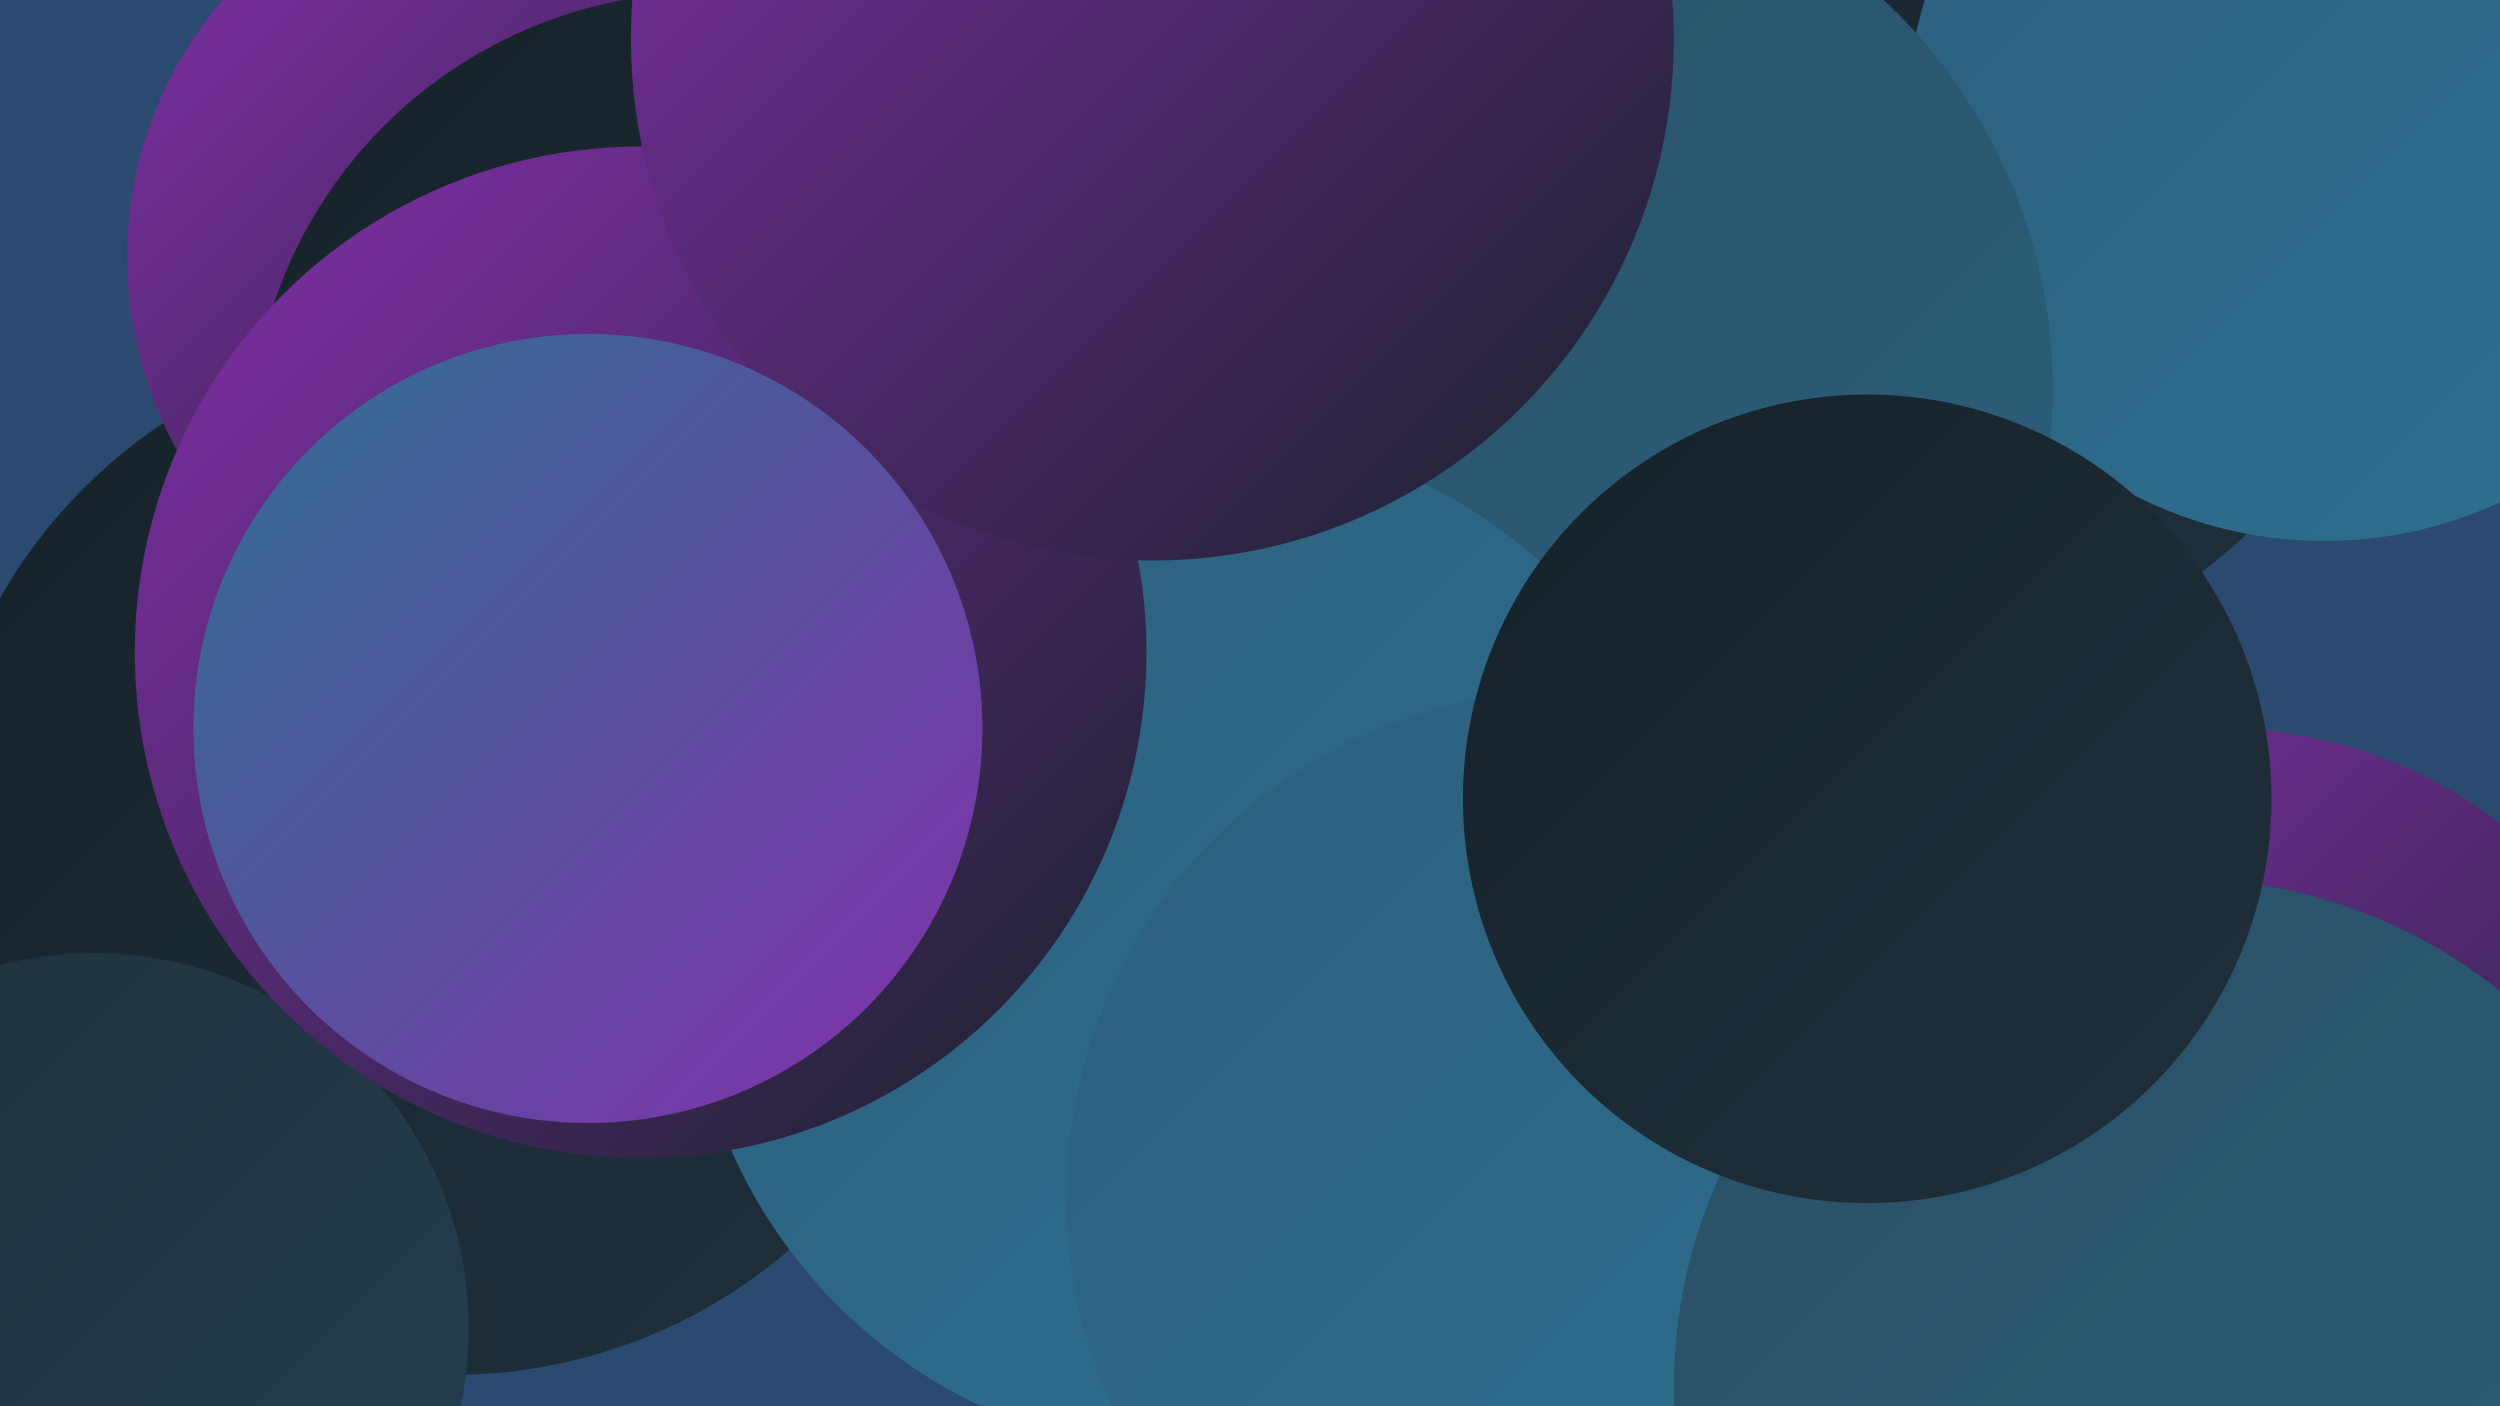
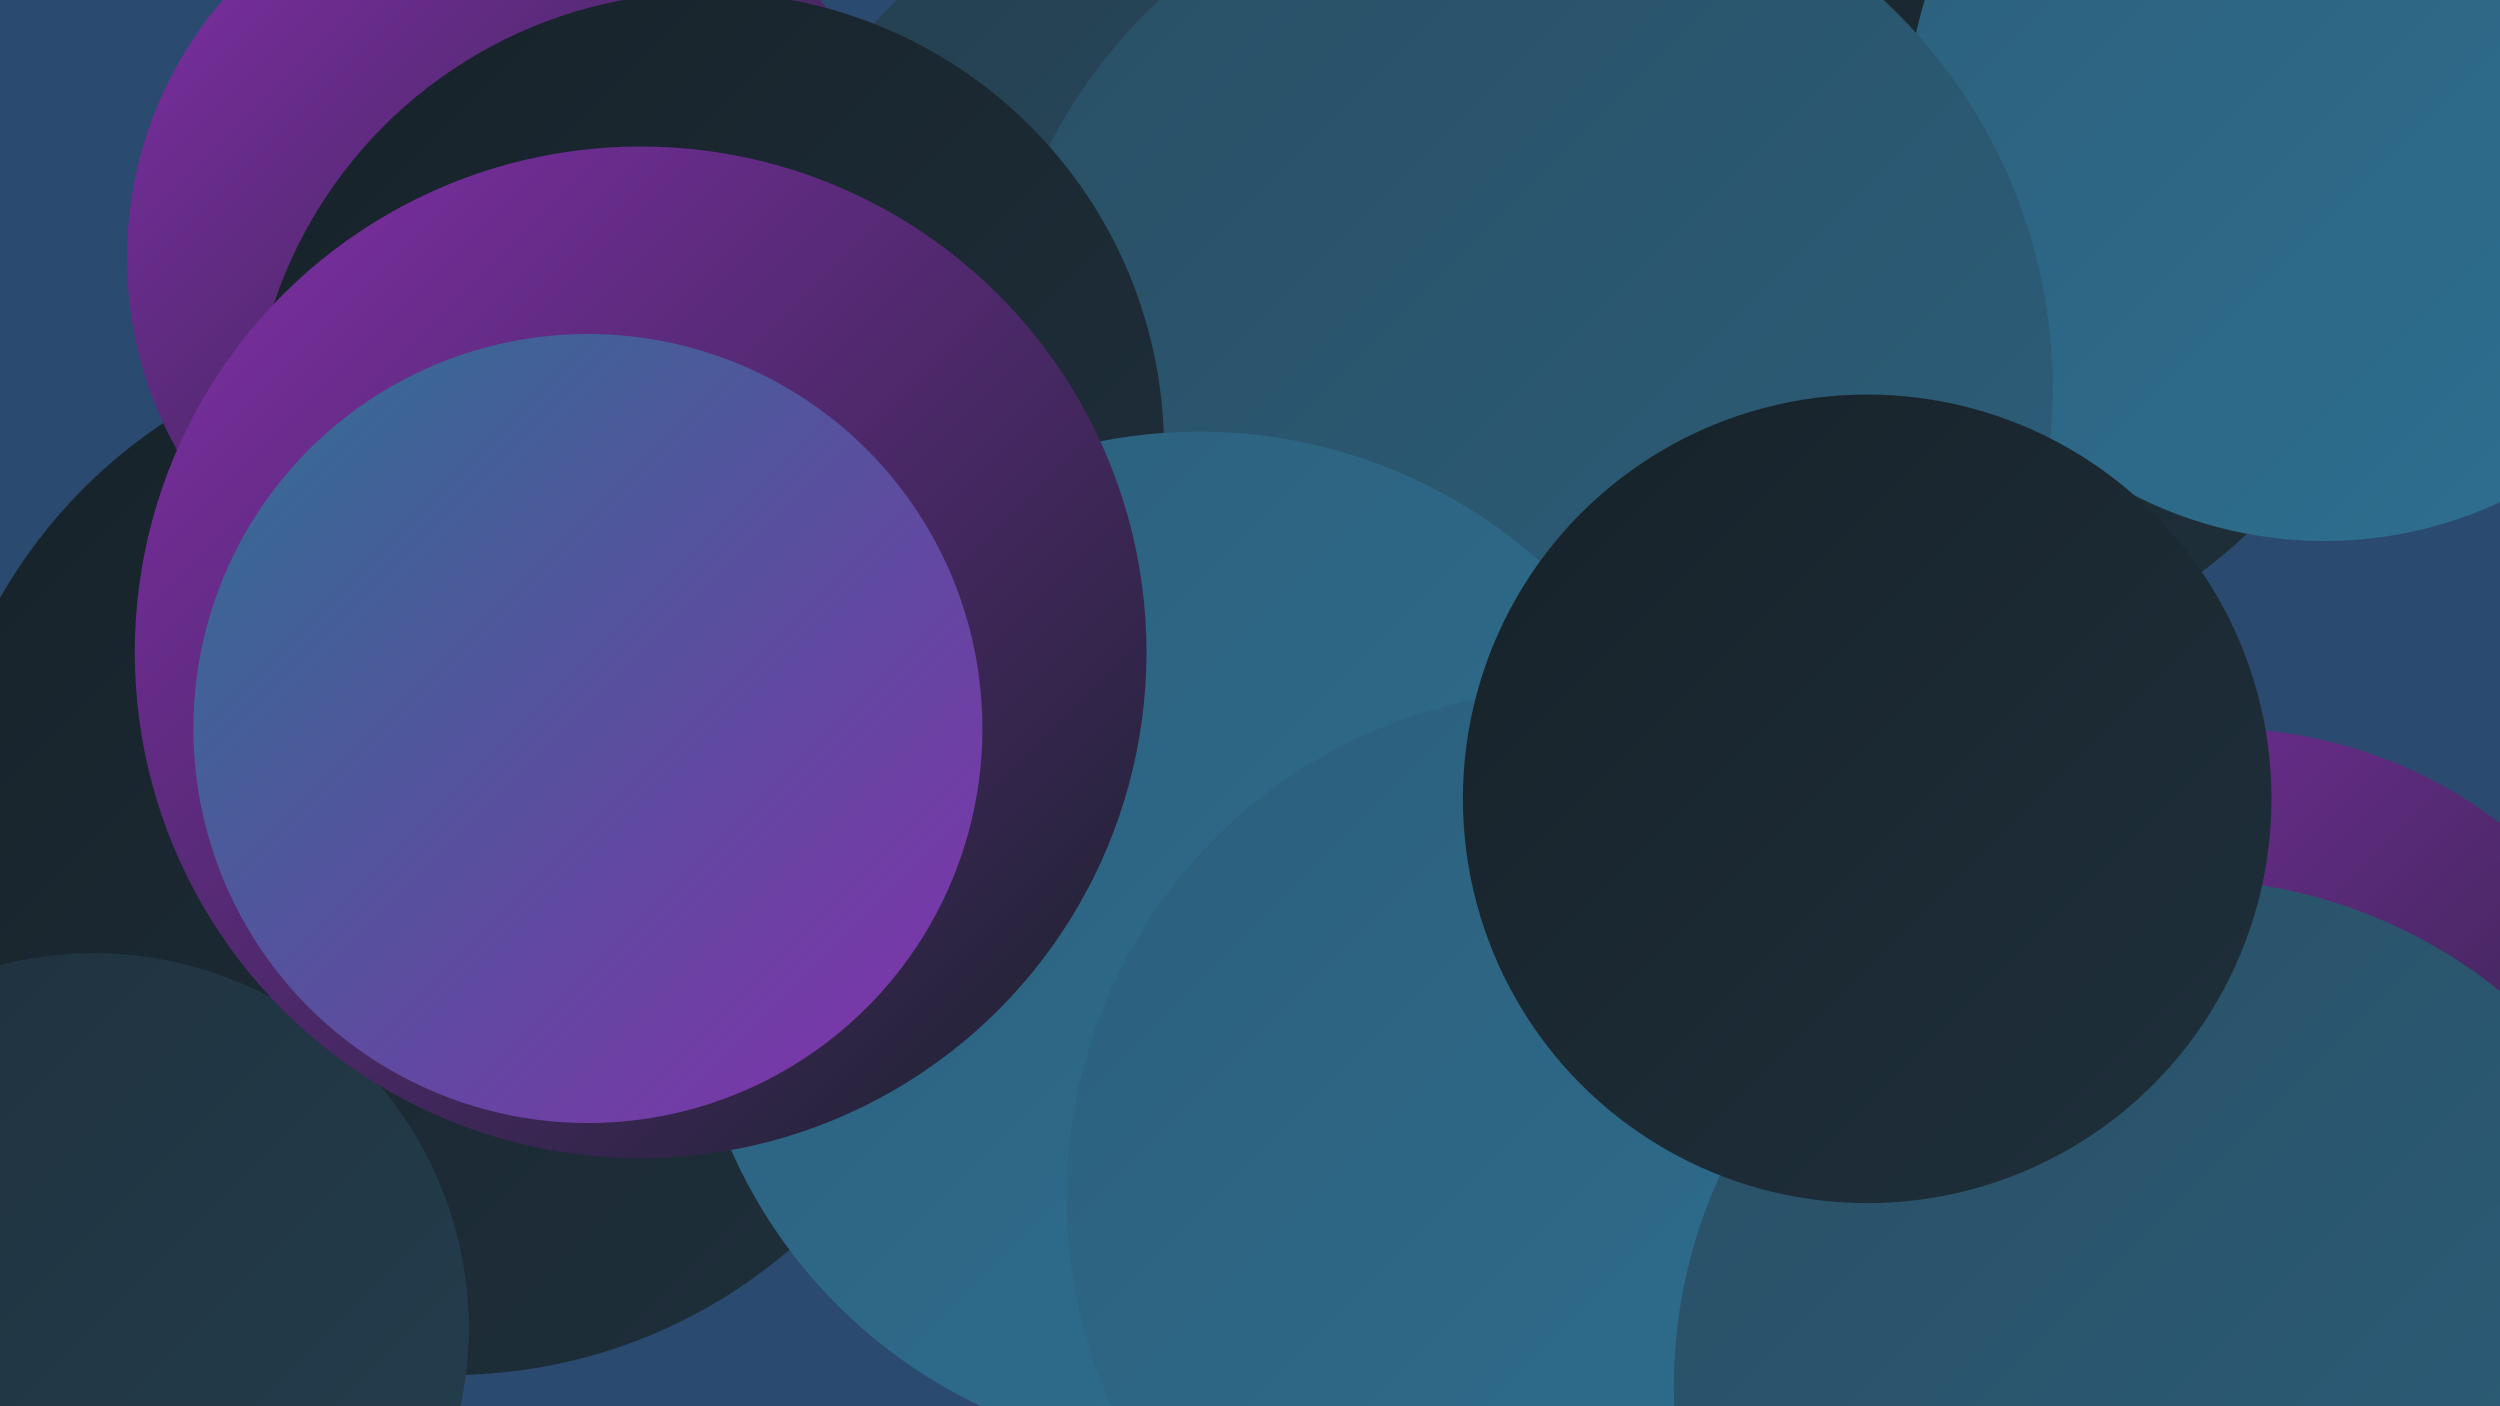
<svg xmlns="http://www.w3.org/2000/svg" width="1280" height="720">
  <defs>
    <linearGradient id="grad0" x1="0%" y1="0%" x2="100%" y2="100%">
      <stop offset="0%" style="stop-color:#172229;stop-opacity:1" />
      <stop offset="100%" style="stop-color:#1f303c;stop-opacity:1" />
    </linearGradient>
    <linearGradient id="grad1" x1="0%" y1="0%" x2="100%" y2="100%">
      <stop offset="0%" style="stop-color:#1f303c;stop-opacity:1" />
      <stop offset="100%" style="stop-color:#243f4f;stop-opacity:1" />
    </linearGradient>
    <linearGradient id="grad2" x1="0%" y1="0%" x2="100%" y2="100%">
      <stop offset="0%" style="stop-color:#243f4f;stop-opacity:1" />
      <stop offset="100%" style="stop-color:#294f65;stop-opacity:1" />
    </linearGradient>
    <linearGradient id="grad3" x1="0%" y1="0%" x2="100%" y2="100%">
      <stop offset="0%" style="stop-color:#294f65;stop-opacity:1" />
      <stop offset="100%" style="stop-color:#2c5f7b;stop-opacity:1" />
    </linearGradient>
    <linearGradient id="grad4" x1="0%" y1="0%" x2="100%" y2="100%">
      <stop offset="0%" style="stop-color:#2c5f7b;stop-opacity:1" />
      <stop offset="100%" style="stop-color:#2e7092;stop-opacity:1" />
    </linearGradient>
    <linearGradient id="grad5" x1="0%" y1="0%" x2="100%" y2="100%">
      <stop offset="0%" style="stop-color:#2e7092;stop-opacity:1" />
      <stop offset="100%" style="stop-color:#832fab;stop-opacity:1" />
    </linearGradient>
    <linearGradient id="grad6" x1="0%" y1="0%" x2="100%" y2="100%">
      <stop offset="0%" style="stop-color:#832fab;stop-opacity:1" />
      <stop offset="100%" style="stop-color:#172229;stop-opacity:1" />
    </linearGradient>
  </defs>
  <rect width="1280" height="720" fill="#2b4a70" />
  <circle cx="659" cy="227" r="259" fill="url(#grad5)" />
  <circle cx="231" cy="438" r="266" fill="url(#grad0)" />
  <circle cx="967" cy="78" r="268" fill="url(#grad0)" />
  <circle cx="685" cy="533" r="261" fill="url(#grad3)" />
  <circle cx="608" cy="158" r="217" fill="url(#grad2)" />
  <circle cx="1190" cy="63" r="214" fill="url(#grad4)" />
  <circle cx="267" cy="132" r="202" fill="url(#grad6)" />
  <circle cx="683" cy="370" r="270" fill="url(#grad0)" />
  <circle cx="1108" cy="696" r="212" fill="url(#grad1)" />
  <circle cx="779" cy="199" r="272" fill="url(#grad3)" />
  <circle cx="362" cy="230" r="234" fill="url(#grad0)" />
  <circle cx="48" cy="680" r="192" fill="url(#grad1)" />
  <circle cx="614" cy="483" r="262" fill="url(#grad4)" />
  <circle cx="328" cy="334" r="259" fill="url(#grad6)" />
  <circle cx="1137" cy="608" r="235" fill="url(#grad6)" />
-   <circle cx="590" cy="20" r="267" fill="url(#grad6)" />
  <circle cx="806" cy="613" r="260" fill="url(#grad4)" />
  <circle cx="1117" cy="710" r="260" fill="url(#grad3)" />
  <circle cx="301" cy="373" r="202" fill="url(#grad5)" />
  <circle cx="956" cy="409" r="207" fill="url(#grad0)" />
</svg>